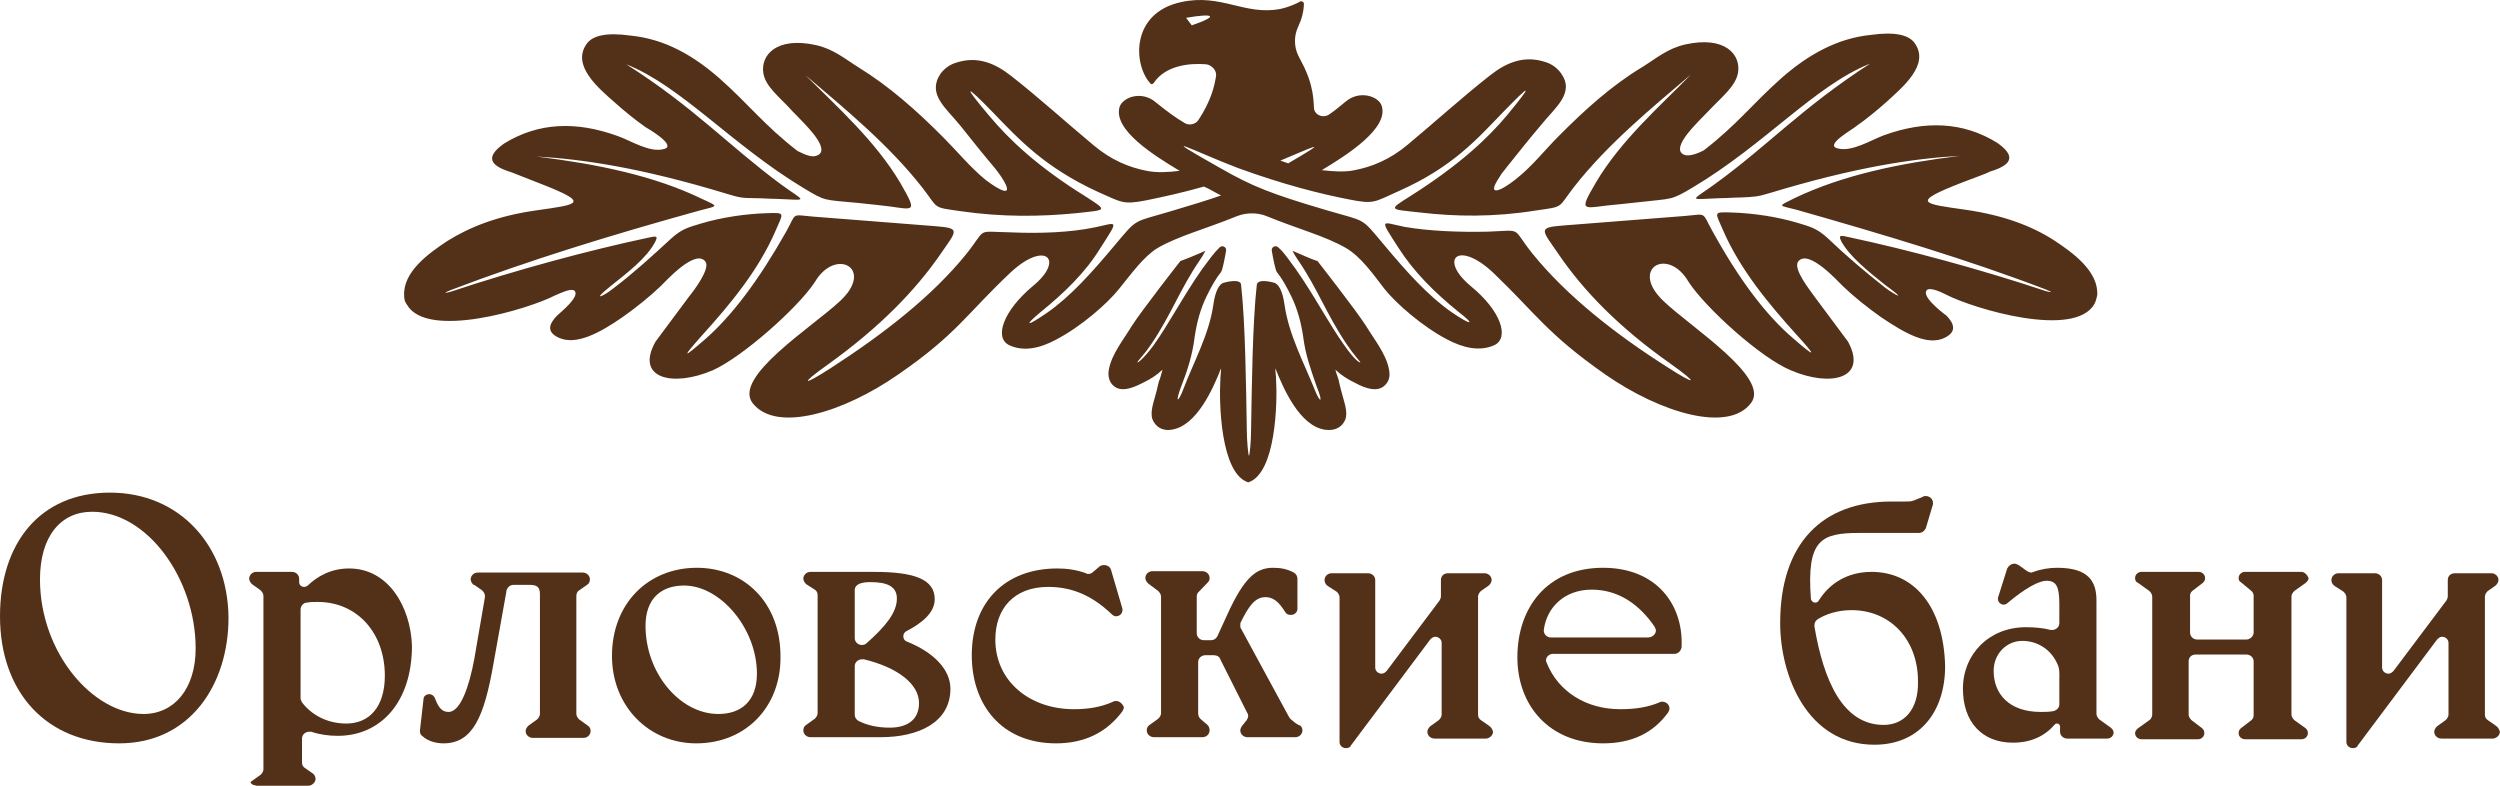
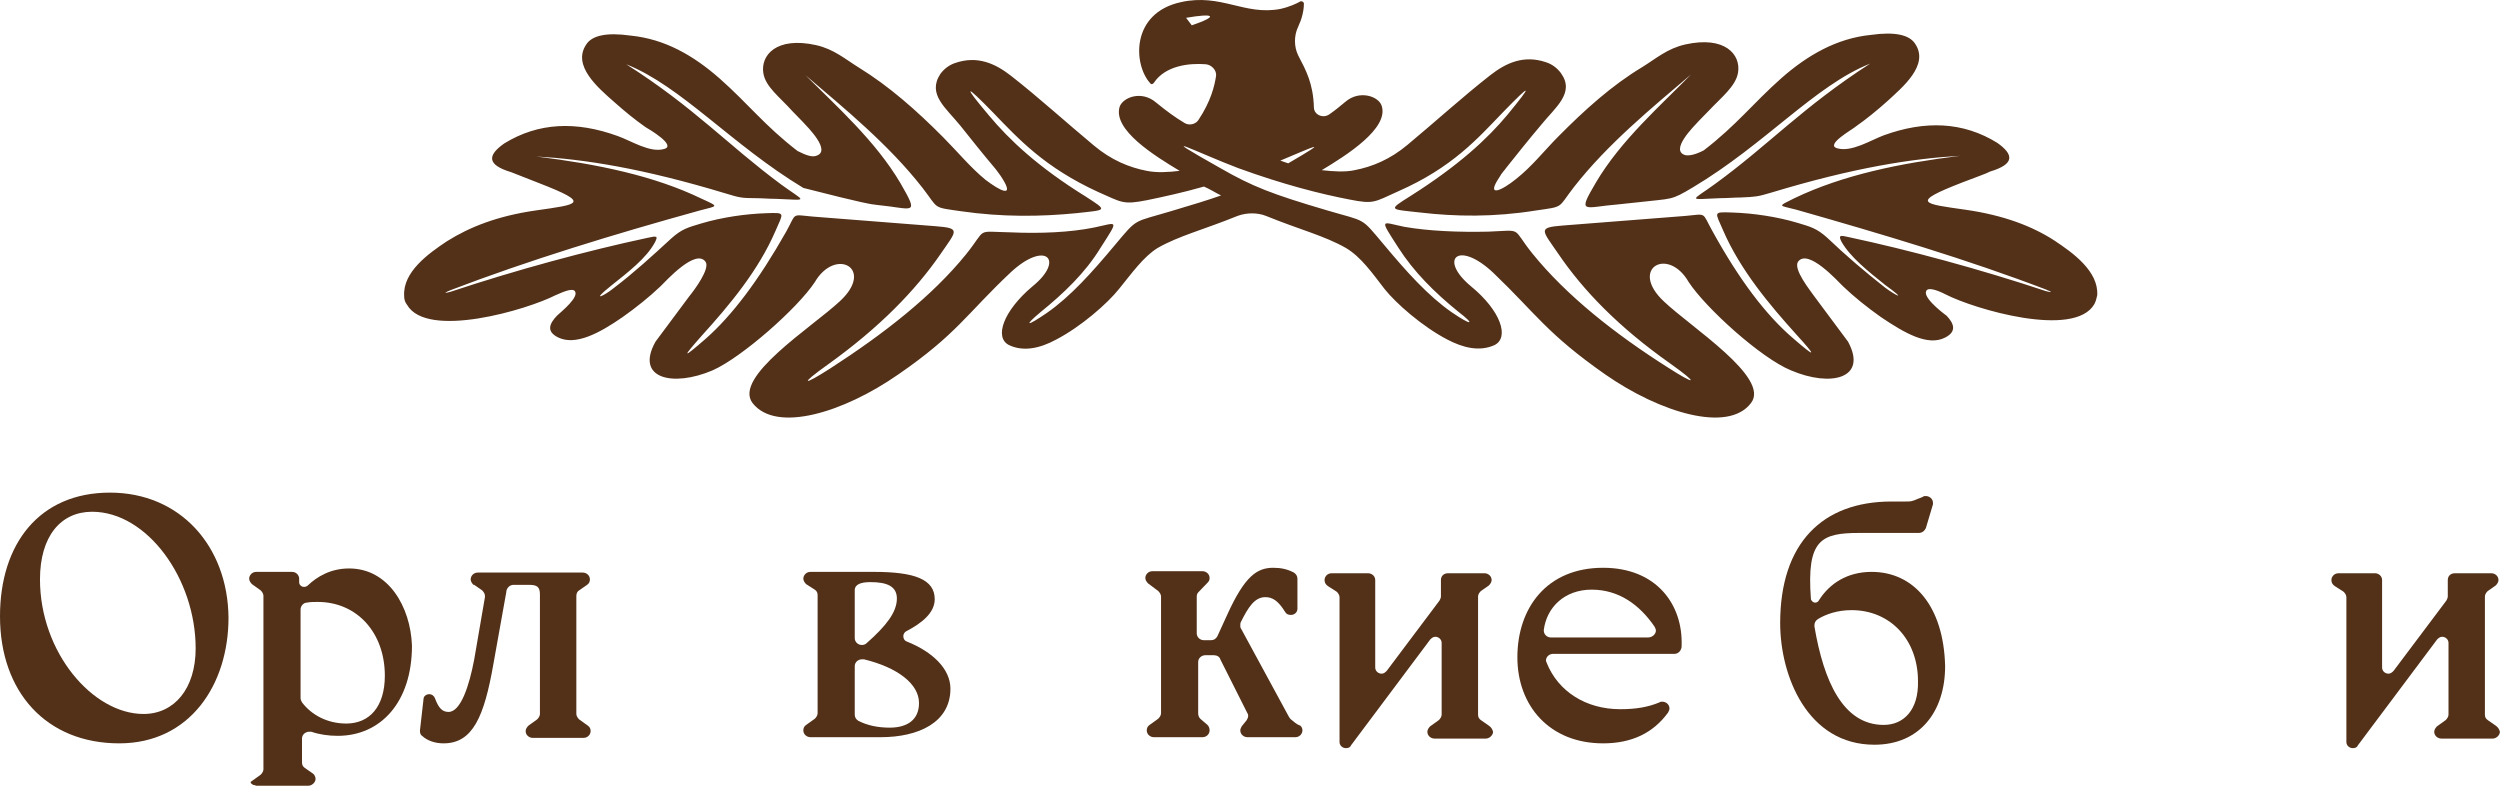
<svg xmlns="http://www.w3.org/2000/svg" width="245" height="77" viewBox="0 0 245 77" fill="none">
  <g clip-path="url(#clip0_118_3437)">
    <path d="M145.9 71.108L145.13 70.572C144.92 70.438 144.85 70.238 144.85 70.037V58.454C144.85 58.253 144.99 58.053 145.13 57.919L145.9 57.383C146.04 57.249 146.18 57.048 146.18 56.847C146.18 56.446 145.83 56.178 145.48 56.178H141.911C141.491 56.178 141.211 56.446 141.211 56.847V58.454C141.211 58.588 141.141 58.722 141.071 58.856L135.893 65.752C135.753 65.886 135.613 66.02 135.403 66.02C135.053 66.02 134.773 65.752 134.773 65.417V56.847C134.773 56.446 134.423 56.178 134.073 56.178H130.504C130.084 56.178 129.805 56.513 129.805 56.847C129.805 57.115 129.944 57.316 130.154 57.45L130.994 57.986C131.134 58.12 131.274 58.32 131.274 58.521V72.715C131.274 73.05 131.554 73.318 131.904 73.318C132.114 73.318 132.323 73.251 132.394 73.05L140.161 62.672C140.302 62.538 140.442 62.404 140.651 62.404C141.001 62.404 141.281 62.672 141.281 63.007V70.037C141.281 70.238 141.141 70.438 141.001 70.572L140.161 71.175C140.021 71.309 139.882 71.51 139.882 71.711C139.882 72.112 140.231 72.38 140.581 72.38H145.62C145.97 72.38 146.32 72.045 146.32 71.711C146.25 71.443 146.11 71.242 145.9 71.108Z" fill="#533119" />
    <path d="M126.518 70.505C126.448 70.439 126.379 70.371 126.309 70.238L121.619 61.601C121.549 61.534 121.549 61.4 121.549 61.266C121.549 61.132 121.549 61.065 121.619 60.931C122.32 59.525 122.949 58.521 123.999 58.521C124.699 58.521 125.259 58.856 125.958 59.994C126.098 60.195 126.238 60.262 126.518 60.262C126.868 60.262 127.148 59.994 127.148 59.659V56.713C127.148 56.446 127.008 56.245 126.798 56.111C126.168 55.776 125.538 55.642 124.769 55.642C123.159 55.642 121.97 56.513 120.29 60.195L119.31 62.337C119.17 62.605 118.96 62.739 118.68 62.739H117.981C117.561 62.739 117.281 62.404 117.281 62.069V58.454C117.281 58.253 117.351 58.12 117.491 57.986L118.33 57.115C118.471 56.981 118.541 56.847 118.541 56.646C118.541 56.245 118.19 55.977 117.841 55.977H112.942C112.522 55.977 112.242 56.312 112.242 56.646C112.242 56.847 112.382 57.048 112.522 57.182L113.502 57.918C113.642 58.053 113.782 58.253 113.782 58.454V69.903C113.782 70.104 113.642 70.305 113.502 70.439L112.662 71.041C112.453 71.175 112.382 71.376 112.382 71.576C112.382 71.978 112.732 72.246 113.082 72.246H117.841C118.26 72.246 118.541 71.912 118.541 71.576C118.541 71.376 118.471 71.175 118.33 71.041L117.631 70.439C117.491 70.305 117.421 70.104 117.421 69.903V64.882C117.421 64.48 117.771 64.212 118.121 64.212H118.96C119.24 64.212 119.52 64.346 119.59 64.614L122.249 69.903C122.32 69.97 122.32 70.104 122.32 70.171C122.32 70.305 122.249 70.439 122.179 70.572L121.69 71.175C121.619 71.309 121.549 71.443 121.549 71.576C121.549 71.978 121.9 72.246 122.249 72.246H126.938C127.358 72.246 127.638 71.912 127.638 71.576C127.638 71.376 127.568 71.242 127.428 71.108C127.008 70.974 126.798 70.706 126.518 70.505Z" fill="#533119" />
-     <path d="M206.854 71.309L205.733 70.505C205.594 70.372 205.453 70.171 205.453 69.97V58.856C205.453 57.048 204.753 55.642 201.605 55.642C200.835 55.642 199.996 55.776 199.296 56.044C199.226 56.044 199.155 56.111 199.086 56.111C198.945 56.111 198.806 56.044 198.665 55.977L197.826 55.375C197.687 55.308 197.546 55.24 197.407 55.24C197.126 55.24 196.846 55.441 196.707 55.709L195.797 58.588C195.797 58.655 195.797 58.722 195.797 58.722C195.797 58.99 196.077 59.258 196.358 59.258C196.497 59.258 196.636 59.191 196.707 59.124C198.526 57.584 199.855 56.914 200.555 56.914C201.535 56.914 201.815 57.517 201.815 59.191V61.065C201.815 61.467 201.464 61.735 201.115 61.735C201.045 61.735 201.045 61.735 200.976 61.735C200.206 61.534 199.365 61.467 198.526 61.467C194.957 61.467 192.367 64.078 192.367 67.493C192.367 70.774 194.257 72.782 197.266 72.782C199.086 72.782 200.415 72.112 201.395 70.974C201.464 70.907 201.535 70.907 201.605 70.907C201.745 70.907 201.885 71.041 201.885 71.175V71.644V71.711C201.885 72.112 202.235 72.381 202.585 72.381H206.504C206.854 72.381 207.133 72.112 207.133 71.778C207.133 71.577 206.994 71.443 206.854 71.309ZM201.815 66.623V69.033C201.815 69.368 201.535 69.635 201.186 69.702C200.765 69.769 200.345 69.769 199.996 69.769C196.846 69.769 195.378 67.961 195.378 65.752C195.378 64.011 196.707 62.806 198.175 62.806C199.645 62.806 200.905 63.609 201.535 64.882C201.885 65.552 201.815 65.886 201.815 66.623Z" fill="#533119" />
    <path d="M183.415 56.044C181.035 56.044 179.285 57.182 178.236 58.856C178.166 58.99 178.026 59.057 177.885 59.057C177.676 59.057 177.466 58.856 177.466 58.656C177.046 52.898 178.446 52.228 182.225 52.228H188.033C188.382 52.228 188.594 52.027 188.733 51.759L189.433 49.416C189.433 49.349 189.433 49.349 189.433 49.282C189.433 48.88 189.082 48.613 188.733 48.613C188.594 48.613 188.523 48.613 188.453 48.68C188.312 48.747 188.172 48.813 187.963 48.88C187.333 49.148 187.333 49.148 186.634 49.148H185.373C178.585 49.148 174.457 53.232 174.457 61.066C174.457 66.221 177.115 72.983 183.694 72.983C188.104 72.983 190.622 69.77 190.622 65.283C190.482 59.392 187.543 56.044 183.415 56.044ZM184.605 71.041C180.616 71.041 178.726 66.757 177.815 61.4C177.815 61.334 177.815 61.334 177.815 61.267C177.815 60.998 177.956 60.798 178.166 60.664C178.936 60.196 180.055 59.794 181.455 59.794C185.234 59.794 187.963 62.672 187.963 66.757C188.033 69.568 186.563 71.041 184.605 71.041Z" fill="#533119" />
    <path d="M34.215 55.709C32.396 55.709 31.066 56.513 30.156 57.383C30.086 57.45 29.946 57.517 29.806 57.517C29.526 57.517 29.317 57.316 29.317 57.048V56.713C29.317 56.379 29.037 56.044 28.617 56.044H25.118C24.698 56.044 24.418 56.379 24.418 56.713C24.418 56.914 24.558 57.115 24.698 57.249L25.538 57.851C25.678 57.985 25.817 58.186 25.817 58.387V72.782V75.393C25.817 75.594 25.678 75.794 25.538 75.928L24.698 76.531C24.628 76.598 24.558 76.598 24.558 76.665C24.558 76.732 24.628 76.732 24.628 76.799C24.698 76.865 24.768 76.866 24.838 76.933C24.838 76.933 24.838 76.933 24.908 76.933C24.978 76.933 25.048 77 25.118 77C25.118 77 25.118 77 25.188 77H28.757H30.226C30.576 77 30.926 76.665 30.926 76.33C30.926 76.13 30.786 75.862 30.646 75.794L29.876 75.259C29.666 75.125 29.596 74.924 29.596 74.723V72.38C29.596 71.978 29.946 71.71 30.296 71.71C30.366 71.71 30.436 71.71 30.506 71.71C31.276 71.978 32.186 72.112 33.096 72.112C37.294 72.112 40.373 68.832 40.373 63.275C40.233 59.458 38.064 55.709 34.215 55.709ZM33.935 70.907C32.046 70.907 30.506 70.037 29.596 68.832C29.526 68.698 29.456 68.564 29.456 68.43V59.726C29.456 59.391 29.736 59.057 30.086 59.057C30.366 58.99 30.786 58.99 31.136 58.99C34.985 58.99 37.714 62.002 37.714 66.22C37.714 69.3 36.175 70.907 33.935 70.907Z" fill="#533119" />
-     <path d="M225.543 56.044H220.015C219.666 56.044 219.386 56.312 219.386 56.647C219.386 56.847 219.455 56.981 219.596 57.048L220.645 57.918C220.784 58.052 220.856 58.187 220.856 58.387V62.002C220.856 62.338 220.505 62.672 220.156 62.672H215.327C214.907 62.672 214.627 62.338 214.627 62.002V58.387C214.627 58.187 214.697 58.052 214.837 57.918L215.887 57.115C216.026 56.981 216.097 56.847 216.097 56.647C216.097 56.312 215.817 56.044 215.466 56.044H209.868C209.519 56.044 209.238 56.312 209.238 56.647C209.238 56.847 209.309 57.048 209.518 57.115L210.638 57.918C210.777 58.052 210.918 58.253 210.918 58.454V70.037C210.918 70.238 210.777 70.505 210.638 70.572L209.518 71.376C209.378 71.51 209.238 71.643 209.238 71.845C209.238 72.179 209.519 72.447 209.868 72.447H215.397C215.746 72.447 216.026 72.179 216.026 71.845C216.026 71.643 215.956 71.51 215.817 71.376L214.766 70.572C214.627 70.439 214.487 70.238 214.487 70.037V64.814C214.487 64.413 214.766 64.145 215.187 64.145H220.156C220.505 64.145 220.856 64.413 220.856 64.814V70.104C220.856 70.305 220.784 70.439 220.645 70.572L219.596 71.376C219.455 71.51 219.386 71.643 219.386 71.845C219.386 72.179 219.666 72.447 220.015 72.447H225.543C225.894 72.447 226.174 72.179 226.174 71.845C226.174 71.643 226.103 71.51 225.963 71.376L224.843 70.572C224.704 70.439 224.563 70.238 224.563 70.037V58.454C224.563 58.253 224.704 58.052 224.843 57.918L225.963 57.115C226.103 56.981 226.243 56.847 226.243 56.647C226.103 56.312 225.823 56.044 225.543 56.044Z" fill="#533119" />
    <path d="M244.572 71.108L243.803 70.572C243.592 70.438 243.521 70.238 243.521 70.037V58.454C243.521 58.253 243.662 58.053 243.803 57.919L244.572 57.383C244.711 57.249 244.852 57.048 244.852 56.847C244.852 56.446 244.501 56.178 244.152 56.178H240.583C240.163 56.178 239.883 56.446 239.883 56.847V58.454C239.883 58.588 239.812 58.722 239.744 58.856L234.565 65.752C234.424 65.886 234.285 66.02 234.075 66.02C233.724 66.02 233.445 65.752 233.445 65.417V56.847C233.445 56.446 233.095 56.178 232.746 56.178H229.176C228.757 56.178 228.477 56.513 228.477 56.847C228.477 57.115 228.616 57.316 228.826 57.45L229.666 57.986C229.806 58.12 229.945 58.32 229.945 58.521V72.715C229.945 73.05 230.225 73.318 230.576 73.318C230.786 73.318 230.995 73.251 231.066 73.05L238.834 62.672C238.973 62.538 239.113 62.404 239.324 62.404C239.673 62.404 239.953 62.672 239.953 63.007V70.037C239.953 70.238 239.812 70.438 239.673 70.572L238.834 71.175C238.693 71.309 238.554 71.51 238.554 71.711C238.554 72.112 238.903 72.38 239.253 72.38H244.291C244.642 72.38 244.991 72.045 244.991 71.711C244.921 71.443 244.781 71.242 244.572 71.108Z" fill="#533119" />
    <path d="M10.777 48.277C3.849 48.277 0 53.299 0 60.395C0 67.827 4.549 72.849 11.687 72.849C18.615 72.849 22.394 67.091 22.394 60.529C22.324 53.499 17.635 48.277 10.777 48.277ZM14.066 69.969C9.097 69.969 3.919 63.944 3.919 56.78C3.919 52.562 5.948 50.152 9.027 50.152C14.416 50.152 19.174 56.713 19.174 63.542C19.174 67.493 17.075 69.969 14.066 69.969Z" fill="#533119" />
    <path d="M57.601 71.108L56.762 70.505C56.622 70.371 56.482 70.171 56.482 69.97V58.387C56.482 58.12 56.622 57.919 56.762 57.852L57.532 57.316C57.741 57.182 57.811 56.982 57.811 56.78C57.811 56.379 57.462 56.111 57.111 56.111H46.825C46.405 56.111 46.125 56.446 46.125 56.78C46.125 56.982 46.265 57.182 46.405 57.316H46.475L47.245 57.852C47.385 57.986 47.524 58.187 47.524 58.387C47.524 58.454 47.524 58.454 47.524 58.521L46.475 64.614C45.985 67.225 45.145 69.769 43.955 69.769C43.326 69.769 42.976 69.367 42.626 68.43C42.556 68.229 42.346 68.029 42.066 68.029C41.786 68.029 41.506 68.229 41.506 68.497L41.156 71.577V71.644C41.156 71.845 41.226 72.045 41.366 72.112C41.856 72.581 42.626 72.849 43.465 72.849C46.335 72.849 47.454 70.238 48.364 65.016L49.624 57.986V57.919C49.694 57.584 49.974 57.316 50.324 57.316H51.863C52.633 57.316 52.913 57.517 52.913 58.253V69.97C52.913 70.171 52.773 70.371 52.633 70.505L51.793 71.108C51.653 71.242 51.513 71.443 51.513 71.644C51.513 72.045 51.863 72.313 52.213 72.313H57.181C57.601 72.313 57.881 71.978 57.881 71.644C57.881 71.443 57.811 71.242 57.601 71.108Z" fill="#533119" />
-     <path d="M68.3 55.642C63.471 55.642 59.973 59.191 59.973 64.279C59.973 69.234 63.611 72.849 68.23 72.849C73.129 72.849 76.488 69.234 76.488 64.48C76.558 58.99 72.849 55.642 68.3 55.642ZM70.4 69.97C66.621 69.97 63.262 65.953 63.262 61.333C63.262 58.655 64.801 57.383 67.04 57.383C70.609 57.383 74.178 61.601 74.178 66.02C74.178 68.698 72.639 69.97 70.4 69.97Z" fill="#533119" />
-     <path d="M109.37 68.698C109.3 68.698 109.16 68.698 109.09 68.765C107.901 69.301 106.641 69.501 105.241 69.501C100.902 69.501 97.543 66.756 97.543 62.672C97.543 59.659 99.363 57.517 102.722 57.517C104.821 57.517 106.851 58.187 108.95 60.195C109.091 60.329 109.23 60.396 109.37 60.396C109.72 60.396 110 60.128 110 59.794C110 59.727 110 59.726 110 59.659L108.88 55.843C108.81 55.575 108.531 55.374 108.18 55.374C108.041 55.374 107.831 55.441 107.761 55.509L107.131 56.044C106.991 56.178 106.851 56.245 106.641 56.245C106.571 56.245 106.501 56.245 106.431 56.178C105.521 55.843 104.542 55.709 103.632 55.709C98.383 55.709 95.234 59.124 95.234 64.212C95.234 69.099 98.173 72.849 103.492 72.849C106.291 72.849 108.461 71.778 110 69.702C110.07 69.568 110.14 69.434 110.14 69.301C110 68.966 109.72 68.698 109.37 68.698Z" fill="#533119" />
    <path d="M88.874 62.873C88.664 62.806 88.524 62.605 88.524 62.338C88.524 62.136 88.664 61.936 88.804 61.869C90.344 61.065 91.603 60.061 91.603 58.722C91.603 56.78 89.644 56.044 85.655 56.044H79.426C79.007 56.044 78.727 56.379 78.727 56.713C78.727 56.914 78.867 57.115 79.007 57.249L79.847 57.785C80.056 57.918 80.126 58.12 80.126 58.32V69.903C80.126 70.104 79.986 70.305 79.847 70.439L79.007 71.041C78.796 71.175 78.727 71.376 78.727 71.577C78.727 71.978 79.077 72.246 79.426 72.246H86.285C90.063 72.246 93.142 70.773 93.142 67.493C93.142 65.551 91.393 63.877 88.874 62.873ZM83.765 57.852C83.765 57.249 84.395 57.048 85.305 57.048C86.915 57.048 87.894 57.45 87.894 58.655C87.894 59.994 86.845 61.333 84.955 63.007C84.815 63.141 84.675 63.208 84.465 63.208C84.045 63.208 83.765 62.873 83.765 62.538V57.852ZM87.194 71.309C86.074 71.309 85.025 71.108 84.115 70.639C83.905 70.505 83.765 70.305 83.765 70.037V65.283C83.765 64.881 84.115 64.614 84.465 64.614C84.535 64.614 84.605 64.614 84.675 64.614C87.964 65.417 90.063 67.024 90.063 68.898C90.063 70.572 88.874 71.309 87.194 71.309Z" fill="#533119" />
    <path d="M157.101 55.642C151.572 55.642 148.703 59.592 148.703 64.413C148.703 69.167 151.852 72.849 157.101 72.849C159.9 72.849 162 71.845 163.468 69.836C163.539 69.702 163.609 69.568 163.609 69.434C163.609 69.032 163.258 68.765 162.909 68.765C162.839 68.765 162.7 68.765 162.629 68.832C161.51 69.3 160.32 69.501 158.78 69.501C155.421 69.501 152.692 67.76 151.572 64.949C151.572 64.882 151.502 64.814 151.502 64.748C151.502 64.346 151.852 64.078 152.202 64.078H164.099C164.448 64.078 164.728 63.81 164.799 63.409C164.799 63.342 164.799 63.342 164.799 63.275C164.938 59.258 162.349 55.642 157.101 55.642ZM161.51 62.471H151.992C151.572 62.471 151.292 62.136 151.292 61.802C151.292 61.802 151.292 61.802 151.292 61.735C151.572 59.525 153.322 57.785 155.98 57.785C158.64 57.785 160.669 59.258 162.139 61.4C162.21 61.534 162.278 61.668 162.278 61.802C162.278 62.136 161.929 62.471 161.51 62.471Z" fill="#533119" />
-     <path d="M188.875 28.393C189.085 28.259 189.644 28.326 190.694 28.862C193.423 30.268 203.29 33.214 205.25 29.799C205.389 29.531 205.46 29.263 205.529 28.929C205.67 26.585 203.151 24.777 201.33 23.572C199.162 22.166 196.363 21.095 192.654 20.559C188.454 19.957 187.125 19.89 192.303 17.881C193.493 17.413 194.683 17.011 195.032 16.81C197.482 16.074 197.343 15.136 195.732 13.998C192.374 11.923 188.665 11.789 184.606 13.262C183.346 13.73 181.456 14.936 180.056 14.534C178.798 14.199 181.597 12.659 181.876 12.391C182.926 11.655 183.906 10.851 184.886 9.981C186.495 8.508 189.085 6.366 187.685 4.29C187.125 3.42 185.725 3.085 183.346 3.42C179.988 3.755 177.118 5.428 174.599 7.638C171.8 10.115 170.191 12.258 166.97 14.735C166.061 15.203 165.5 15.27 165.151 15.203C163.612 14.735 165.99 12.391 166.48 11.856C166.831 11.521 167.111 11.186 167.46 10.851C168.721 9.512 170.12 8.441 170.33 7.102C170.61 5.361 169.07 3.487 165.151 4.357C163.401 4.759 162.352 5.696 160.953 6.567C157.944 8.374 155.284 10.784 152.695 13.396C151.365 14.735 150.106 16.342 148.566 17.547C147.167 18.685 145.557 19.421 146.956 17.346C147.167 16.944 147.516 16.609 147.586 16.475C148.706 15.069 149.826 13.664 151.015 12.258C152.415 10.517 154.374 9.111 152.974 7.169C152.625 6.7 152.135 6.299 151.505 6.098C149.336 5.361 147.586 6.165 146.047 7.37C143.388 9.446 140.588 11.99 137.929 14.199C136.25 15.605 134.5 16.342 132.751 16.676C131.841 16.877 130.721 16.81 129.531 16.676C129.462 16.676 129.462 16.676 129.531 16.676C131.98 15.203 136.11 12.592 135.41 10.383C135.13 9.446 133.24 8.776 131.841 9.981C131.281 10.45 130.791 10.851 130.301 11.186C129.671 11.655 128.762 11.253 128.762 10.517C128.691 8.173 127.992 6.901 127.222 5.428C126.802 4.558 126.802 3.487 127.222 2.616C127.572 1.88 127.782 1.077 127.782 0.34C127.782 0.206 127.572 0.072 127.432 0.139C127.082 0.34 126.382 0.675 125.473 0.876C121.973 1.545 119.664 -0.664 115.745 0.206C110.777 1.277 111.057 6.366 112.736 8.173C112.806 8.307 113.016 8.24 113.086 8.106C114.206 6.433 116.515 6.165 118.194 6.299C118.754 6.366 119.244 6.901 119.174 7.437C119.035 8.374 118.684 9.914 117.425 11.789C117.145 12.191 116.515 12.324 116.095 12.057C115.186 11.521 114.276 10.851 113.296 10.048C111.897 8.843 110.077 9.512 109.727 10.45C109.028 12.726 113.156 15.27 115.606 16.743C114.486 16.877 113.366 16.944 112.387 16.743C110.637 16.409 108.887 15.672 107.208 14.266C104.549 12.057 101.749 9.512 99.09 7.437C97.551 6.232 95.801 5.428 93.632 6.165C93.002 6.366 92.512 6.767 92.162 7.236C90.832 9.245 92.722 10.584 94.122 12.325C95.241 13.73 96.361 15.136 97.551 16.542C97.69 16.743 97.971 17.078 98.18 17.413C99.51 19.488 97.971 18.685 96.571 17.614C95.101 16.409 93.841 14.869 92.442 13.463C89.853 10.851 87.123 8.441 84.185 6.634C82.785 5.763 81.735 4.826 79.985 4.424C76.067 3.554 74.527 5.428 74.807 7.169C75.017 8.508 76.417 9.512 77.676 10.918C78.026 11.253 78.306 11.588 78.656 11.923C79.146 12.458 81.525 14.802 79.985 15.27C79.636 15.404 79.076 15.27 78.166 14.802C74.947 12.325 73.337 10.182 70.538 7.705C67.949 5.428 65.15 3.822 61.791 3.487C59.411 3.152 58.012 3.487 57.452 4.357C56.053 6.433 58.572 8.575 60.251 10.048C61.231 10.918 62.211 11.722 63.26 12.458C63.61 12.659 66.34 14.266 65.08 14.601C63.68 15.002 61.861 13.797 60.531 13.329C56.472 11.856 52.763 11.99 49.404 14.065C47.795 15.203 47.655 16.141 50.104 16.877C50.454 17.011 51.644 17.48 52.833 17.948C58.012 19.957 56.682 20.024 52.483 20.627C48.774 21.162 46.045 22.233 43.806 23.639C41.986 24.845 39.467 26.652 39.607 28.995C39.607 29.33 39.677 29.598 39.887 29.866C41.846 33.281 51.714 30.334 54.443 28.929C55.492 28.46 55.983 28.326 56.262 28.46C56.962 28.995 54.933 30.602 54.583 30.937C53.883 31.674 53.463 32.477 54.723 33.08C56.402 33.883 58.712 32.678 61.021 31.071C62.35 30.134 63.68 29.062 64.73 28.058C65.22 27.589 68.159 24.309 69.139 25.648C69.629 26.317 68.019 28.46 67.529 29.062C66.41 30.535 65.36 32.008 64.24 33.481C62.211 37.097 65.92 37.967 69.838 36.293C72.708 35.021 78.166 30.201 79.846 27.656C81.875 24.175 85.794 26.317 82.295 29.531C79.566 32.075 71.798 36.963 73.757 39.507C76.067 42.453 82.645 40.444 88.034 36.695C93.771 32.745 94.751 30.736 99.02 26.719C102.449 23.506 104.408 25.447 101.19 28.058C98.32 30.468 97.411 33.08 98.88 33.816C100.28 34.486 101.89 34.151 103.499 33.281C105.948 32.008 108.538 29.732 109.657 28.326C110.917 26.786 112.036 25.179 113.436 24.309C115.535 23.104 117.985 22.501 121.274 21.162C122.184 20.827 123.233 20.827 124.073 21.162C127.362 22.501 129.811 23.104 131.911 24.309C133.381 25.179 134.5 26.786 135.69 28.326C136.809 29.732 139.399 32.008 141.848 33.281C143.388 34.084 144.997 34.486 146.467 33.816C147.936 33.08 147.096 30.468 144.157 28.058C140.938 25.38 142.898 23.506 146.326 26.719C150.526 30.736 151.575 32.678 157.313 36.695C162.701 40.444 169.35 42.453 171.59 39.507C173.549 37.03 165.712 32.075 163.052 29.531C159.623 26.317 163.471 24.108 165.5 27.656C167.18 30.201 172.569 35.088 175.509 36.293C179.427 37.967 183.065 37.097 181.107 33.481C179.988 32.008 178.937 30.535 177.818 29.062C177.398 28.46 175.718 26.384 176.208 25.648C177.187 24.309 180.127 27.589 180.617 28.058C181.666 29.062 182.996 30.134 184.326 31.071C186.705 32.678 188.944 33.95 190.624 33.08C191.813 32.477 191.464 31.674 190.764 30.937C190.204 30.535 188.175 28.929 188.875 28.393ZM116.795 2.482L116.235 1.746C118.965 1.277 119.524 1.545 116.795 2.482ZM125.473 15.739C128.551 14.467 130.721 13.396 126.243 16.007L125.473 15.739ZM119.664 19.154C118.335 19.622 116.795 20.091 114.765 20.693C110.987 21.832 111.546 21.296 109.237 24.041C106.998 26.719 104.898 29.062 102.589 30.669C100.63 32.008 100.28 32.008 101.959 30.602C104.268 28.728 106.368 26.719 107.838 24.309C109.727 21.363 109.517 21.832 107.208 22.3C104.898 22.769 101.959 22.903 99.02 22.769C95.521 22.702 96.781 22.3 94.682 24.911C91.323 29.062 86.564 32.745 81.385 36.092C78.796 37.766 78.166 37.833 81.175 35.691C86.214 32.075 89.713 28.46 92.162 24.911C93.771 22.568 94.192 22.367 91.672 22.166C87.474 21.832 83.904 21.564 79.706 21.229C77.466 21.028 78.096 20.827 77.046 22.702C74.317 27.523 71.728 30.937 69.139 33.214C66.829 35.222 66.829 35.088 68.789 32.879C71.518 29.866 74.317 26.518 75.996 22.635C76.766 20.827 77.046 20.827 75.087 20.894C73.058 20.961 70.748 21.296 68.719 21.899C67.389 22.3 66.829 22.434 65.78 23.372C63.96 25.045 62.141 26.719 60.111 28.259C59.202 28.995 57.802 29.665 59.901 27.991C61.581 26.652 63.33 25.313 64.17 23.773C64.52 23.104 64.38 23.104 63.47 23.305C57.522 24.577 50.594 26.451 44.156 28.594C44.086 28.594 43.946 28.661 43.876 28.661C43.596 28.728 43.596 28.661 43.806 28.594C43.876 28.527 44.016 28.527 44.086 28.46C51.784 25.514 60.111 22.97 68.579 20.627C70.329 20.158 70.538 20.292 68.789 19.488C64.1 17.212 58.502 16.074 52.553 15.337C57.242 15.605 62.91 16.476 71.098 18.953C72.428 19.354 72.638 19.421 74.037 19.421C74.667 19.421 75.367 19.488 76.067 19.488C79.356 19.622 78.936 19.823 76.556 18.082C71.308 14.199 68.019 10.517 61.371 6.299C66.759 8.441 71.728 14.199 78.726 18.417C80.965 19.756 80.615 19.555 84.115 19.89C84.744 19.957 85.374 20.024 86.004 20.091C89.503 20.426 90.133 21.229 88.243 17.948C85.794 13.797 81.945 10.383 78.936 7.37C82.785 10.651 87.123 14.199 90.412 18.417C92.022 20.493 91.323 20.292 94.122 20.693C98.25 21.296 102.029 21.229 105.458 20.894C108.468 20.559 108.607 20.693 106.438 19.287C101.679 16.342 98.88 13.664 96.921 11.32C94.261 8.173 94.612 8.24 97.341 11.052C99.86 13.664 102.379 16.409 107.627 18.819C109.937 19.823 110.007 20.091 112.387 19.622C113.996 19.287 115.885 18.886 117.985 18.283C118.614 18.551 119.104 18.886 119.664 19.154ZM184.745 28.192C182.787 26.652 180.897 25.045 179.076 23.305C178.028 22.367 177.467 22.233 176.138 21.832C174.109 21.229 171.8 20.894 169.77 20.827C167.811 20.76 168.09 20.76 168.86 22.568C170.54 26.451 173.409 29.866 176.069 32.812C178.028 34.954 178.028 35.155 175.718 33.147C173.059 30.87 170.469 27.456 167.811 22.635C166.761 20.76 167.321 20.961 165.151 21.162C160.953 21.497 157.383 21.765 153.185 22.099C150.665 22.3 151.086 22.501 152.695 24.845C155.145 28.46 158.643 32.075 163.681 35.624C166.69 37.766 166.061 37.699 163.471 36.025C158.293 32.745 153.534 28.995 150.175 24.845C148.076 22.233 149.336 22.568 145.837 22.702C142.898 22.769 139.959 22.635 137.649 22.233C135.34 21.765 135.13 21.296 137.019 24.242C138.559 26.652 140.588 28.661 142.898 30.535C144.647 31.875 144.227 31.941 142.268 30.602C139.959 28.995 137.859 26.652 135.62 23.974C133.31 21.229 133.94 21.765 130.091 20.627C124.633 19.02 122.743 18.283 119.594 16.475C112.596 12.525 117.285 14.936 121.344 16.475C125.753 18.082 129.462 19.02 132.261 19.555C134.64 20.024 134.64 19.823 137.019 18.752C142.338 16.409 144.787 13.597 147.306 10.985C150.036 8.173 150.315 8.107 147.726 11.253C145.767 13.597 142.967 16.208 138.209 19.22C135.97 20.627 136.18 20.493 139.188 20.827C142.618 21.229 146.396 21.296 150.526 20.627C153.324 20.225 152.625 20.426 154.233 18.35C157.523 14.132 161.862 10.584 165.712 7.303C162.772 10.316 158.853 13.73 156.403 17.881C154.514 21.095 155.213 20.292 158.643 20.024C159.273 19.957 159.902 19.89 160.533 19.823C163.961 19.421 163.681 19.689 165.922 18.35C172.99 14.132 177.887 8.374 183.277 6.232C176.628 10.517 173.339 14.199 168.09 18.015C165.712 19.756 165.291 19.555 168.58 19.421C169.28 19.421 169.979 19.354 170.61 19.354C172.01 19.287 172.22 19.287 173.549 18.886C181.736 16.409 187.405 15.538 192.094 15.27C186.145 16.007 180.617 17.145 175.858 19.421C174.109 20.292 174.319 20.091 176.069 20.559C184.535 22.97 192.864 25.447 200.561 28.393C200.63 28.46 200.771 28.46 200.84 28.527C201.051 28.594 201.051 28.661 200.771 28.594C200.701 28.594 200.561 28.527 200.491 28.527C194.054 26.384 187.125 24.51 181.176 23.238C180.337 23.037 180.127 23.037 180.476 23.706C181.317 25.179 183.065 26.585 184.745 27.924C187.054 29.598 185.725 28.929 184.745 28.192Z" fill="#533119" />
-     <path d="M131.843 41.114C132.123 40.31 131.703 39.373 131.423 38.235C131.353 37.967 131.283 37.699 131.213 37.364C131.213 37.23 131.003 36.762 130.863 36.226C131.423 36.762 132.053 37.163 132.753 37.498C134.082 38.235 134.992 38.302 135.552 37.9C136.182 37.431 136.251 36.829 136.112 36.159C135.832 34.686 134.642 33.213 133.872 31.941C132.892 30.401 129.113 25.581 129.113 25.581C129.113 25.581 128.484 25.38 128.064 25.179C127.854 25.112 127.644 24.978 127.434 24.911L126.665 24.577C126.665 24.577 126.804 24.911 127.225 25.514C129.184 28.393 129.953 30.736 131.983 33.749C132.753 34.887 133.243 35.356 133.313 35.49C133.313 35.624 132.753 35.289 131.773 33.883C130.233 31.74 128.834 28.995 126.944 26.317C126.245 25.38 125.824 24.71 125.265 24.242C124.985 23.974 124.565 24.242 124.635 24.577C124.775 25.38 124.985 26.451 125.125 26.652C125.615 27.255 126.105 28.125 126.525 28.995C127.154 30.267 127.504 31.607 127.714 33.013C127.924 34.753 128.484 36.293 129.043 37.9C129.743 39.641 129.324 39.44 128.834 38.168C127.784 35.557 126.314 32.812 125.895 29.933C125.685 28.393 125.265 27.857 124.915 27.723C124.705 27.656 123.236 27.255 123.165 27.924C122.746 31.607 122.676 37.967 122.606 42.051C122.606 43.256 122.465 44.662 122.395 44.662C122.326 44.595 122.186 43.189 122.186 42.051C122.116 37.967 122.046 31.607 121.626 27.924C121.626 27.255 120.086 27.656 119.876 27.723C119.526 27.857 119.106 28.393 118.897 29.933C118.477 32.812 116.937 35.557 115.957 38.168C115.468 39.44 115.118 39.574 115.747 37.9C116.377 36.293 116.867 34.753 117.077 33.013C117.287 31.607 117.637 30.267 118.267 28.995C118.687 28.125 119.176 27.255 119.666 26.652C119.806 26.451 120.016 25.38 120.156 24.577C120.226 24.242 119.806 23.974 119.526 24.242C118.967 24.777 118.546 25.38 117.847 26.317C115.957 28.995 114.558 31.74 113.018 33.883C111.968 35.289 111.409 35.624 111.479 35.49C111.479 35.356 112.039 34.887 112.809 33.749C114.838 30.736 115.608 28.393 117.567 25.514C117.987 24.911 118.127 24.577 118.127 24.577L117.357 24.911C117.217 24.978 117.007 25.045 116.727 25.179C116.237 25.38 115.678 25.581 115.678 25.581C115.678 25.581 111.898 30.401 110.919 31.941C110.149 33.213 108.96 34.686 108.679 36.159C108.539 36.829 108.679 37.498 109.239 37.9C109.799 38.302 110.639 38.235 112.038 37.498C112.739 37.163 113.368 36.762 113.928 36.226C113.788 36.762 113.648 37.23 113.578 37.364C113.508 37.632 113.438 37.9 113.368 38.235C113.088 39.373 112.668 40.31 112.948 41.114C113.228 41.783 113.858 42.252 114.768 42.118C117.287 41.783 118.897 38.034 119.666 36.092C119.666 36.427 119.596 36.829 119.596 37.163C119.457 39.373 119.596 46.403 122.326 47.273C125.055 46.403 125.195 39.373 125.055 37.163C125.055 36.829 124.985 36.494 124.985 36.092C125.755 38.034 127.364 41.783 129.884 42.118C130.933 42.252 131.563 41.783 131.843 41.114Z" fill="#533119" />
+     <path d="M188.875 28.393C189.085 28.259 189.644 28.326 190.694 28.862C193.423 30.268 203.29 33.214 205.25 29.799C205.389 29.531 205.46 29.263 205.529 28.929C205.67 26.585 203.151 24.777 201.33 23.572C199.162 22.166 196.363 21.095 192.654 20.559C188.454 19.957 187.125 19.89 192.303 17.881C193.493 17.413 194.683 17.011 195.032 16.81C197.482 16.074 197.343 15.136 195.732 13.998C192.374 11.923 188.665 11.789 184.606 13.262C183.346 13.73 181.456 14.936 180.056 14.534C178.798 14.199 181.597 12.659 181.876 12.391C182.926 11.655 183.906 10.851 184.886 9.981C186.495 8.508 189.085 6.366 187.685 4.29C187.125 3.42 185.725 3.085 183.346 3.42C179.988 3.755 177.118 5.428 174.599 7.638C171.8 10.115 170.191 12.258 166.97 14.735C166.061 15.203 165.5 15.27 165.151 15.203C163.612 14.735 165.99 12.391 166.48 11.856C166.831 11.521 167.111 11.186 167.46 10.851C168.721 9.512 170.12 8.441 170.33 7.102C170.61 5.361 169.07 3.487 165.151 4.357C163.401 4.759 162.352 5.696 160.953 6.567C157.944 8.374 155.284 10.784 152.695 13.396C151.365 14.735 150.106 16.342 148.566 17.547C147.167 18.685 145.557 19.421 146.956 17.346C147.167 16.944 147.516 16.609 147.586 16.475C148.706 15.069 149.826 13.664 151.015 12.258C152.415 10.517 154.374 9.111 152.974 7.169C152.625 6.7 152.135 6.299 151.505 6.098C149.336 5.361 147.586 6.165 146.047 7.37C143.388 9.446 140.588 11.99 137.929 14.199C136.25 15.605 134.5 16.342 132.751 16.676C131.841 16.877 130.721 16.81 129.531 16.676C129.462 16.676 129.462 16.676 129.531 16.676C131.98 15.203 136.11 12.592 135.41 10.383C135.13 9.446 133.24 8.776 131.841 9.981C131.281 10.45 130.791 10.851 130.301 11.186C129.671 11.655 128.762 11.253 128.762 10.517C128.691 8.173 127.992 6.901 127.222 5.428C126.802 4.558 126.802 3.487 127.222 2.616C127.572 1.88 127.782 1.077 127.782 0.34C127.782 0.206 127.572 0.072 127.432 0.139C127.082 0.34 126.382 0.675 125.473 0.876C121.973 1.545 119.664 -0.664 115.745 0.206C110.777 1.277 111.057 6.366 112.736 8.173C112.806 8.307 113.016 8.24 113.086 8.106C114.206 6.433 116.515 6.165 118.194 6.299C118.754 6.366 119.244 6.901 119.174 7.437C119.035 8.374 118.684 9.914 117.425 11.789C117.145 12.191 116.515 12.324 116.095 12.057C115.186 11.521 114.276 10.851 113.296 10.048C111.897 8.843 110.077 9.512 109.727 10.45C109.028 12.726 113.156 15.27 115.606 16.743C114.486 16.877 113.366 16.944 112.387 16.743C110.637 16.409 108.887 15.672 107.208 14.266C104.549 12.057 101.749 9.512 99.09 7.437C97.551 6.232 95.801 5.428 93.632 6.165C93.002 6.366 92.512 6.767 92.162 7.236C90.832 9.245 92.722 10.584 94.122 12.325C95.241 13.73 96.361 15.136 97.551 16.542C97.69 16.743 97.971 17.078 98.18 17.413C99.51 19.488 97.971 18.685 96.571 17.614C95.101 16.409 93.841 14.869 92.442 13.463C89.853 10.851 87.123 8.441 84.185 6.634C82.785 5.763 81.735 4.826 79.985 4.424C76.067 3.554 74.527 5.428 74.807 7.169C75.017 8.508 76.417 9.512 77.676 10.918C78.026 11.253 78.306 11.588 78.656 11.923C79.146 12.458 81.525 14.802 79.985 15.27C79.636 15.404 79.076 15.27 78.166 14.802C74.947 12.325 73.337 10.182 70.538 7.705C67.949 5.428 65.15 3.822 61.791 3.487C59.411 3.152 58.012 3.487 57.452 4.357C56.053 6.433 58.572 8.575 60.251 10.048C61.231 10.918 62.211 11.722 63.26 12.458C63.61 12.659 66.34 14.266 65.08 14.601C63.68 15.002 61.861 13.797 60.531 13.329C56.472 11.856 52.763 11.99 49.404 14.065C47.795 15.203 47.655 16.141 50.104 16.877C50.454 17.011 51.644 17.48 52.833 17.948C58.012 19.957 56.682 20.024 52.483 20.627C48.774 21.162 46.045 22.233 43.806 23.639C41.986 24.845 39.467 26.652 39.607 28.995C39.607 29.33 39.677 29.598 39.887 29.866C41.846 33.281 51.714 30.334 54.443 28.929C55.492 28.46 55.983 28.326 56.262 28.46C56.962 28.995 54.933 30.602 54.583 30.937C53.883 31.674 53.463 32.477 54.723 33.08C56.402 33.883 58.712 32.678 61.021 31.071C62.35 30.134 63.68 29.062 64.73 28.058C65.22 27.589 68.159 24.309 69.139 25.648C69.629 26.317 68.019 28.46 67.529 29.062C66.41 30.535 65.36 32.008 64.24 33.481C62.211 37.097 65.92 37.967 69.838 36.293C72.708 35.021 78.166 30.201 79.846 27.656C81.875 24.175 85.794 26.317 82.295 29.531C79.566 32.075 71.798 36.963 73.757 39.507C76.067 42.453 82.645 40.444 88.034 36.695C93.771 32.745 94.751 30.736 99.02 26.719C102.449 23.506 104.408 25.447 101.19 28.058C98.32 30.468 97.411 33.08 98.88 33.816C100.28 34.486 101.89 34.151 103.499 33.281C105.948 32.008 108.538 29.732 109.657 28.326C110.917 26.786 112.036 25.179 113.436 24.309C115.535 23.104 117.985 22.501 121.274 21.162C122.184 20.827 123.233 20.827 124.073 21.162C127.362 22.501 129.811 23.104 131.911 24.309C133.381 25.179 134.5 26.786 135.69 28.326C136.809 29.732 139.399 32.008 141.848 33.281C143.388 34.084 144.997 34.486 146.467 33.816C147.936 33.08 147.096 30.468 144.157 28.058C140.938 25.38 142.898 23.506 146.326 26.719C150.526 30.736 151.575 32.678 157.313 36.695C162.701 40.444 169.35 42.453 171.59 39.507C173.549 37.03 165.712 32.075 163.052 29.531C159.623 26.317 163.471 24.108 165.5 27.656C167.18 30.201 172.569 35.088 175.509 36.293C179.427 37.967 183.065 37.097 181.107 33.481C179.988 32.008 178.937 30.535 177.818 29.062C177.398 28.46 175.718 26.384 176.208 25.648C177.187 24.309 180.127 27.589 180.617 28.058C181.666 29.062 182.996 30.134 184.326 31.071C186.705 32.678 188.944 33.95 190.624 33.08C191.813 32.477 191.464 31.674 190.764 30.937C190.204 30.535 188.175 28.929 188.875 28.393ZM116.795 2.482L116.235 1.746C118.965 1.277 119.524 1.545 116.795 2.482ZM125.473 15.739C128.551 14.467 130.721 13.396 126.243 16.007L125.473 15.739ZM119.664 19.154C118.335 19.622 116.795 20.091 114.765 20.693C110.987 21.832 111.546 21.296 109.237 24.041C106.998 26.719 104.898 29.062 102.589 30.669C100.63 32.008 100.28 32.008 101.959 30.602C104.268 28.728 106.368 26.719 107.838 24.309C109.727 21.363 109.517 21.832 107.208 22.3C104.898 22.769 101.959 22.903 99.02 22.769C95.521 22.702 96.781 22.3 94.682 24.911C91.323 29.062 86.564 32.745 81.385 36.092C78.796 37.766 78.166 37.833 81.175 35.691C86.214 32.075 89.713 28.46 92.162 24.911C93.771 22.568 94.192 22.367 91.672 22.166C87.474 21.832 83.904 21.564 79.706 21.229C77.466 21.028 78.096 20.827 77.046 22.702C74.317 27.523 71.728 30.937 69.139 33.214C66.829 35.222 66.829 35.088 68.789 32.879C71.518 29.866 74.317 26.518 75.996 22.635C76.766 20.827 77.046 20.827 75.087 20.894C73.058 20.961 70.748 21.296 68.719 21.899C67.389 22.3 66.829 22.434 65.78 23.372C63.96 25.045 62.141 26.719 60.111 28.259C59.202 28.995 57.802 29.665 59.901 27.991C61.581 26.652 63.33 25.313 64.17 23.773C64.52 23.104 64.38 23.104 63.47 23.305C57.522 24.577 50.594 26.451 44.156 28.594C44.086 28.594 43.946 28.661 43.876 28.661C43.596 28.728 43.596 28.661 43.806 28.594C43.876 28.527 44.016 28.527 44.086 28.46C51.784 25.514 60.111 22.97 68.579 20.627C70.329 20.158 70.538 20.292 68.789 19.488C64.1 17.212 58.502 16.074 52.553 15.337C57.242 15.605 62.91 16.476 71.098 18.953C72.428 19.354 72.638 19.421 74.037 19.421C74.667 19.421 75.367 19.488 76.067 19.488C79.356 19.622 78.936 19.823 76.556 18.082C71.308 14.199 68.019 10.517 61.371 6.299C66.759 8.441 71.728 14.199 78.726 18.417C84.744 19.957 85.374 20.024 86.004 20.091C89.503 20.426 90.133 21.229 88.243 17.948C85.794 13.797 81.945 10.383 78.936 7.37C82.785 10.651 87.123 14.199 90.412 18.417C92.022 20.493 91.323 20.292 94.122 20.693C98.25 21.296 102.029 21.229 105.458 20.894C108.468 20.559 108.607 20.693 106.438 19.287C101.679 16.342 98.88 13.664 96.921 11.32C94.261 8.173 94.612 8.24 97.341 11.052C99.86 13.664 102.379 16.409 107.627 18.819C109.937 19.823 110.007 20.091 112.387 19.622C113.996 19.287 115.885 18.886 117.985 18.283C118.614 18.551 119.104 18.886 119.664 19.154ZM184.745 28.192C182.787 26.652 180.897 25.045 179.076 23.305C178.028 22.367 177.467 22.233 176.138 21.832C174.109 21.229 171.8 20.894 169.77 20.827C167.811 20.76 168.09 20.76 168.86 22.568C170.54 26.451 173.409 29.866 176.069 32.812C178.028 34.954 178.028 35.155 175.718 33.147C173.059 30.87 170.469 27.456 167.811 22.635C166.761 20.76 167.321 20.961 165.151 21.162C160.953 21.497 157.383 21.765 153.185 22.099C150.665 22.3 151.086 22.501 152.695 24.845C155.145 28.46 158.643 32.075 163.681 35.624C166.69 37.766 166.061 37.699 163.471 36.025C158.293 32.745 153.534 28.995 150.175 24.845C148.076 22.233 149.336 22.568 145.837 22.702C142.898 22.769 139.959 22.635 137.649 22.233C135.34 21.765 135.13 21.296 137.019 24.242C138.559 26.652 140.588 28.661 142.898 30.535C144.647 31.875 144.227 31.941 142.268 30.602C139.959 28.995 137.859 26.652 135.62 23.974C133.31 21.229 133.94 21.765 130.091 20.627C124.633 19.02 122.743 18.283 119.594 16.475C112.596 12.525 117.285 14.936 121.344 16.475C125.753 18.082 129.462 19.02 132.261 19.555C134.64 20.024 134.64 19.823 137.019 18.752C142.338 16.409 144.787 13.597 147.306 10.985C150.036 8.173 150.315 8.107 147.726 11.253C145.767 13.597 142.967 16.208 138.209 19.22C135.97 20.627 136.18 20.493 139.188 20.827C142.618 21.229 146.396 21.296 150.526 20.627C153.324 20.225 152.625 20.426 154.233 18.35C157.523 14.132 161.862 10.584 165.712 7.303C162.772 10.316 158.853 13.73 156.403 17.881C154.514 21.095 155.213 20.292 158.643 20.024C159.273 19.957 159.902 19.89 160.533 19.823C163.961 19.421 163.681 19.689 165.922 18.35C172.99 14.132 177.887 8.374 183.277 6.232C176.628 10.517 173.339 14.199 168.09 18.015C165.712 19.756 165.291 19.555 168.58 19.421C169.28 19.421 169.979 19.354 170.61 19.354C172.01 19.287 172.22 19.287 173.549 18.886C181.736 16.409 187.405 15.538 192.094 15.27C186.145 16.007 180.617 17.145 175.858 19.421C174.109 20.292 174.319 20.091 176.069 20.559C184.535 22.97 192.864 25.447 200.561 28.393C200.63 28.46 200.771 28.46 200.84 28.527C201.051 28.594 201.051 28.661 200.771 28.594C200.701 28.594 200.561 28.527 200.491 28.527C194.054 26.384 187.125 24.51 181.176 23.238C180.337 23.037 180.127 23.037 180.476 23.706C181.317 25.179 183.065 26.585 184.745 27.924C187.054 29.598 185.725 28.929 184.745 28.192Z" fill="#533119" />
  </g>
  <defs>
    <clipPath id="clip0_118_3437">
      <rect width="245" height="77" fill="white" />
    </clipPath>
  </defs>
</svg>